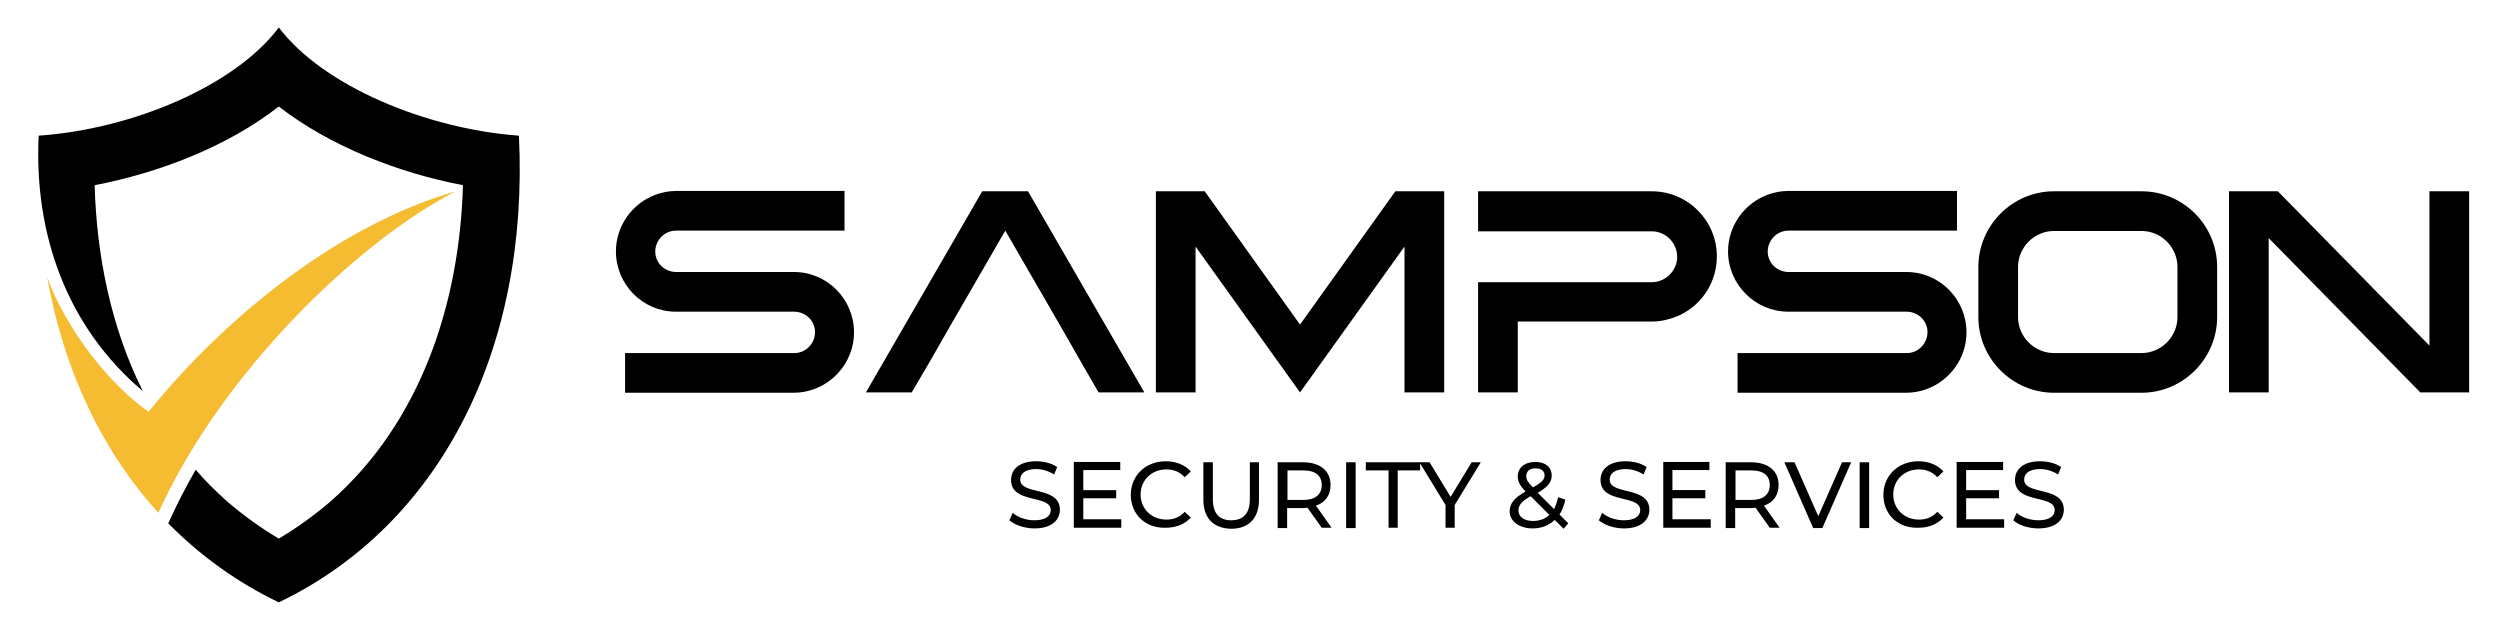
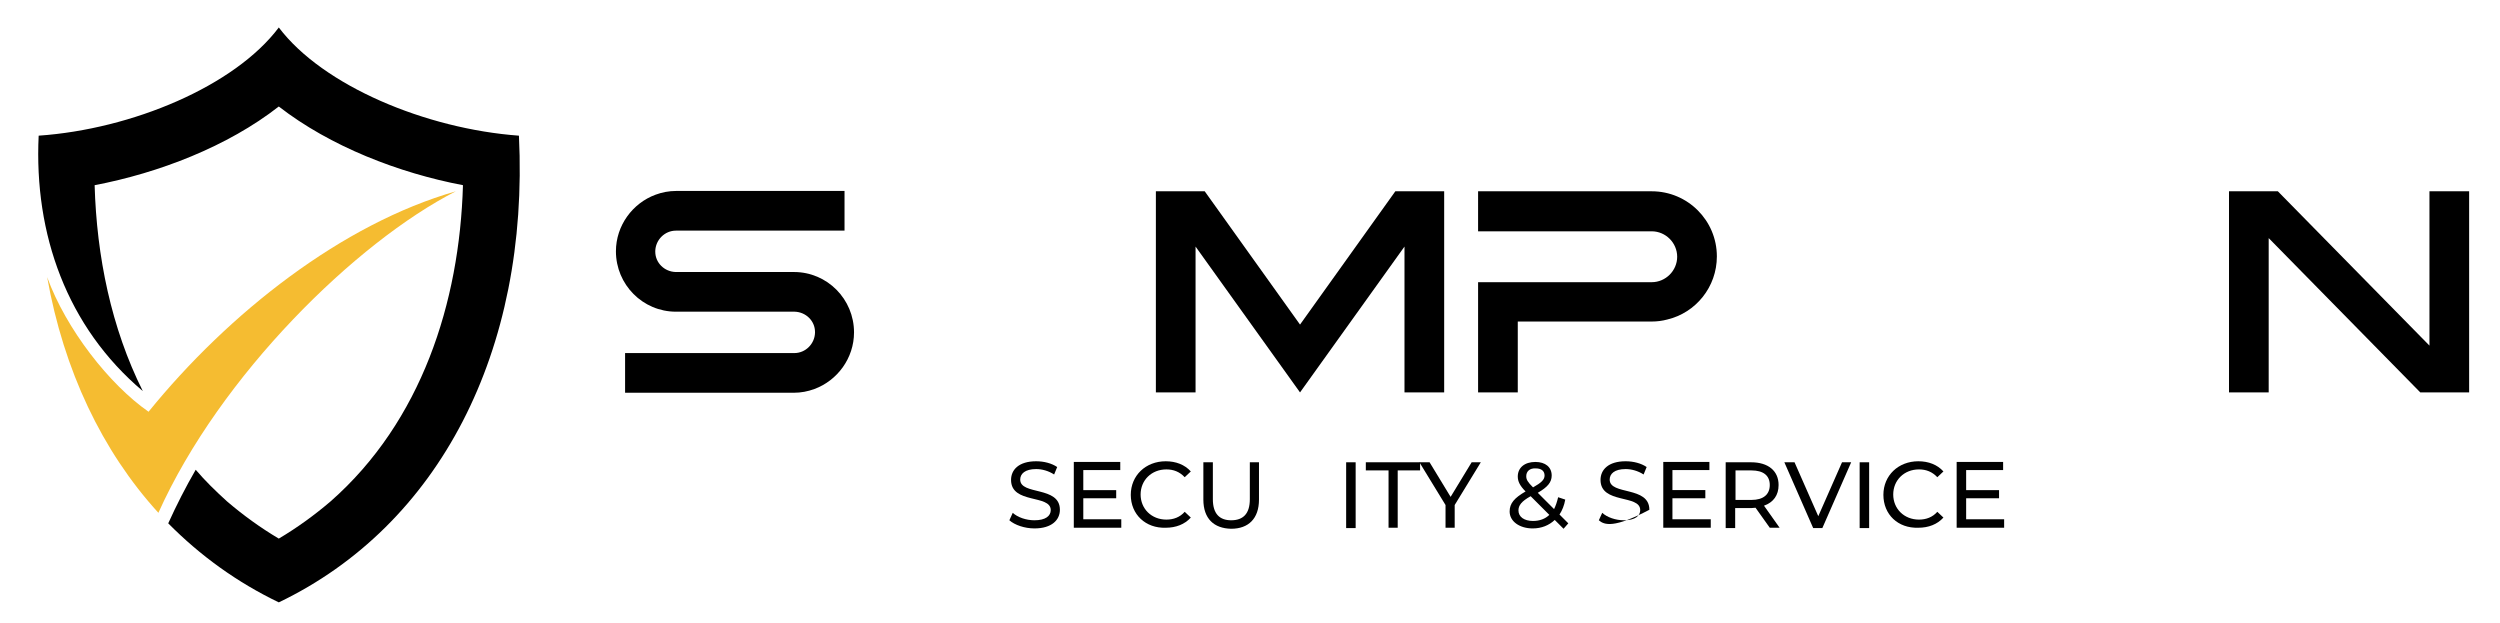
<svg xmlns="http://www.w3.org/2000/svg" version="1.1" id="SAMPSON_LOGO" x="0px" y="0px" viewBox="0 0 737.1 183.6" style="enable-background:new 0 0 737.1 183.6;" xml:space="preserve">
  <style type="text/css"> .st0{fill-rule:evenodd;clip-rule:evenodd;fill:#F5BC31;} .st1{fill-rule:evenodd;clip-rule:evenodd;} </style>
  <g id="Icoon">
    <g id="icoon">
      <path id="vinkje" class="st0" d="M13.9,81.7c4.9,27.5,16.2,51.3,32.8,69.5c18.2-40.5,58.3-79.8,87.7-94.8 c-33.5,9.6-66.9,35.8-90.6,65C32.3,113.4,19.5,97.1,13.9,81.7L13.9,81.7z" />
      <path id="schild" class="st1" d="M42.1,115.3c-9.3-18.6-13.6-39.7-14.2-60.7C46.8,51,67.1,43.2,82.2,31.4 c15.2,11.8,35.4,19.6,54.3,23.2c-1,34.7-12.3,69.7-39,93.2c-4.8,4.1-9.9,7.8-15.3,11c-5.4-3.2-10.5-6.9-15.3-11 c-3.3-3-6.4-6-9.2-9.3c-3,5.2-5.6,10.3-8.1,15.8c9.4,9.5,20.3,17.4,32.6,23.3c47.1-22.6,73.9-73.9,70.8-137.6 c-27.4-2-57.8-14.7-70.8-31.9C69.2,25.4,38.9,38.1,11.4,40C10,69,19.7,96.4,42.1,115.3L42.1,115.3z" />
    </g>
  </g>
  <g id="security__x26__services">
    <g>
      <path d="M297.6,153.4l1-2.2c1.4,1.3,3.9,2.2,6.4,2.2c3.3,0,4.8-1.3,4.8-3c0-4.7-11.7-1.7-11.7-8.9c0-3,2.3-5.5,7.4-5.5 c2.3,0,4.6,0.6,6.2,1.7l-0.9,2.2c-1.7-1.1-3.6-1.6-5.3-1.6c-3.3,0-4.7,1.4-4.7,3.1c0,4.7,11.7,1.8,11.7,8.9c0,3-2.4,5.5-7.5,5.5 C302.1,155.8,299.2,154.8,297.6,153.4z" />
      <path d="M330.6,153.2v2.4h-14v-19.4h13.7v2.4h-10.9v5.9h9.7v2.4h-9.7v6.2H330.6z" />
      <path d="M333.4,145.9c0-5.7,4.4-9.9,10.3-9.9c3,0,5.6,1,7.4,3l-1.8,1.7c-1.5-1.6-3.3-2.3-5.4-2.3c-4.4,0-7.6,3.2-7.6,7.4 s3.2,7.4,7.6,7.4c2.1,0,4-0.7,5.4-2.3l1.8,1.7c-1.8,2-4.4,3-7.4,3C337.8,155.8,333.4,151.7,333.4,145.9z" />
      <path d="M354.8,147.3v-11h2.8v10.9c0,4.3,2,6.2,5.4,6.2c3.5,0,5.5-1.9,5.5-6.2v-10.9h2.7v11c0,5.6-3.1,8.6-8.2,8.6 C357.9,155.8,354.8,152.9,354.8,147.3z" />
-       <path d="M389.7,155.6l-4.2-5.9c-0.4,0-0.8,0.1-1.2,0.1h-4.8v5.9h-2.8v-19.4h7.5c5,0,8.1,2.5,8.1,6.7c0,3-1.5,5.1-4.3,6.1l4.6,6.5 H389.7z M389.7,143c0-2.8-1.9-4.3-5.4-4.3h-4.7v8.7h4.7C387.8,147.4,389.7,145.8,389.7,143z" />
      <path d="M396.9,136.3h2.8v19.4h-2.8V136.3z" />
      <path d="M409.3,138.7h-6.6v-2.4h16v2.4h-6.6v16.9h-2.7V138.7z" />
      <path d="M428.9,148.9v6.7h-2.7v-6.7l-7.7-12.6h3l6.2,10.2l6.2-10.2h2.7L428.9,148.9z" />
      <path d="M461,155.9l-2.6-2.6c-1.7,1.6-3.9,2.5-6.5,2.5c-3.9,0-6.8-2.1-6.8-5c0-2.4,1.4-4,4.7-5.9c-1.7-1.7-2.3-3-2.3-4.4 c0-2.6,2-4.3,5.2-4.3c2.9,0,4.8,1.5,4.8,4c0,2-1.2,3.4-4.1,5.1l4.8,4.8c0.5-1,0.9-2.2,1.2-3.5l2.1,0.7c-0.3,1.7-0.9,3.2-1.7,4.4 l2.6,2.6L461,155.9z M456.8,151.8l-5.5-5.5c-2.7,1.5-3.6,2.7-3.6,4.2c0,1.9,1.7,3.1,4.3,3.1C453.9,153.6,455.6,153,456.8,151.8z M450,140.4c0,1,0.4,1.7,2,3.3c2.5-1.4,3.4-2.3,3.4-3.5c0-1.3-0.9-2.1-2.6-2.1C451,138,450,139,450,140.4z" />
-       <path d="M471.4,153.4l1-2.2c1.4,1.3,3.9,2.2,6.4,2.2c3.3,0,4.8-1.3,4.8-3c0-4.7-11.7-1.7-11.7-8.9c0-3,2.3-5.5,7.4-5.5 c2.3,0,4.6,0.6,6.2,1.7l-0.9,2.2c-1.7-1.1-3.6-1.6-5.3-1.6c-3.3,0-4.7,1.4-4.7,3.1c0,4.7,11.7,1.8,11.7,8.9c0,3-2.4,5.5-7.5,5.5 C475.9,155.8,473,154.8,471.4,153.4z" />
+       <path d="M471.4,153.4l1-2.2c1.4,1.3,3.9,2.2,6.4,2.2c3.3,0,4.8-1.3,4.8-3c0-4.7-11.7-1.7-11.7-8.9c0-3,2.3-5.5,7.4-5.5 c2.3,0,4.6,0.6,6.2,1.7l-0.9,2.2c-1.7-1.1-3.6-1.6-5.3-1.6c-3.3,0-4.7,1.4-4.7,3.1c0,4.7,11.7,1.8,11.7,8.9C475.9,155.8,473,154.8,471.4,153.4z" />
      <path d="M504.4,153.2v2.4h-14v-19.4H504v2.4h-10.9v5.9h9.7v2.4h-9.7v6.2H504.4z" />
      <path d="M521.8,155.6l-4.2-5.9c-0.4,0-0.8,0.1-1.2,0.1h-4.8v5.9h-2.8v-19.4h7.5c5,0,8.1,2.5,8.1,6.7c0,3-1.5,5.1-4.3,6.1l4.6,6.5 H521.8z M521.8,143c0-2.8-1.9-4.3-5.4-4.3h-4.7v8.7h4.7C519.9,147.4,521.8,145.8,521.8,143z" />
      <path d="M545.8,136.3l-8.5,19.4h-2.7l-8.5-19.4h3l7,15.9l7-15.9H545.8z" />
      <path d="M548.3,136.3h2.8v19.4h-2.8V136.3z" />
      <path d="M555.3,145.9c0-5.7,4.4-9.9,10.3-9.9c3,0,5.6,1,7.4,3l-1.8,1.7c-1.5-1.6-3.3-2.3-5.4-2.3c-4.4,0-7.6,3.2-7.6,7.4 s3.2,7.4,7.6,7.4c2.1,0,4-0.7,5.4-2.3l1.8,1.7c-1.8,2-4.4,3-7.4,3C559.6,155.8,555.3,151.7,555.3,145.9z" />
      <path d="M590.9,153.2v2.4h-14v-19.4h13.7v2.4h-10.9v5.9h9.7v2.4h-9.7v6.2H590.9z" />
-       <path d="M593.6,153.4l1-2.2c1.4,1.3,3.9,2.2,6.4,2.2c3.3,0,4.8-1.3,4.8-3c0-4.7-11.7-1.7-11.7-8.9c0-3,2.3-5.5,7.4-5.5 c2.3,0,4.6,0.6,6.2,1.7l-0.9,2.2c-1.7-1.1-3.6-1.6-5.3-1.6c-3.3,0-4.7,1.4-4.7,3.1c0,4.7,11.7,1.8,11.7,8.9c0,3-2.4,5.5-7.5,5.5 C598,155.8,595.1,154.8,593.6,153.4z" />
    </g>
  </g>
  <g id="Sampson">
    <path d="M234.2,104.1c3.3,0,6-2.7,6.1-6c0,0,0-0.1,0-0.1c0,0,0-0.1,0-0.1c0-3.3-2.7-5.9-6-6c0,0-0.1,0-0.1,0h-8.6h-26.3 c-9.8,0-17.7-8-17.7-17.8c0-7.6,4.9-14.2,11.7-16.7c1.9-0.7,3.9-1.1,6.1-1.1H249v11.7h-8.8h-40.9c-3.3,0-6,2.7-6.1,6 c0,0,0,0.1,0,0.1c0,0,0,0.1,0,0.1c0,3.3,2.7,5.9,6,6c0,0,0.1,0,0.1,0h8.5l26.3,0c9.8,0,17.7,8,17.7,17.8c0,7.6-4.9,14.2-11.7,16.7 c-1.9,0.7-3.9,1.1-6.1,1.1h-49.7v-11.7h8.8H234.2z" />
-     <path d="M268.8,115.7h-13.5l34.3-59.3h13.5l34.3,59.3h-13.5l-4.9-8.5l-6.7-11.7l-15.9-27.5l-15.9,27.5l-6.7,11.7L268.8,115.7z" />
    <path d="M425.8,56.4v59.3h-11.7v-43l-30.8,43l-30.8-43v43h-11.7V56.4h11.7h2.7l28.1,39.3l28.1-39.3h2.7H425.8z" />
    <path d="M435.8,83.2h11.7h13.3H487c4.1,0,7.5-3.4,7.5-7.5c0-4.1-3.4-7.5-7.5-7.5h-26.2h-13.3h-11.7V56.4H487 c10.6,0,19.2,8.6,19.2,19.2c0,9-6.2,16.6-14.6,18.6c-1.5,0.4-3,0.6-4.6,0.6h-10h-11.3H455h-7.5v20.9h-11.7V94.8V83.2z" />
-     <path d="M562.2,104.1c3.3,0,6-2.7,6.1-6c0,0,0-0.1,0-0.1c0,0,0-0.1,0-0.1c0-3.3-2.7-5.9-6-6c0,0-0.1,0-0.1,0h-8.6h-26.3 c-9.8,0-17.8-8-17.8-17.8c0-7.6,4.9-14.2,11.7-16.7c1.9-0.7,3.9-1.1,6.1-1.1H577v11.7h-8.8h-40.9c-3.3,0-6,2.7-6.1,6 c0,0,0,0.1,0,0.1c0,0,0,0.1,0,0.1c0,3.3,2.7,5.9,6,6c0,0,0.1,0,0.1,0h8.5l26.3,0c9.8,0,17.7,8,17.7,17.8c0,7.6-4.9,14.2-11.7,16.7 c-1.9,0.7-3.9,1.1-6.1,1.1h-49.7v-11.7h8.8H562.2z" />
-     <path d="M653.7,78.7v14.8c0,12.2-10,22.3-22.3,22.3h-25.8c-12.2,0-22.3-10-22.3-22.3V78.7c0-12.2,10-22.3,22.3-22.3h25.8 C643.7,56.4,653.7,66.4,653.7,78.7z M631.4,104.1c5.8,0,10.6-4.8,10.6-10.6V78.7c0-5.8-4.8-10.6-10.6-10.6h-25.8 c-5.8,0-10.6,4.8-10.6,10.6v14.8c0,5.8,4.8,10.6,10.6,10.6H631.4z" />
    <path d="M658.3,56.4h10.5h2.8l44.7,45.5V56.4H728v59.3h-1.7h-9.9h-2.8l-44.7-45.5v45.5h-11.7V56.4H658.3z" />
  </g>
</svg>